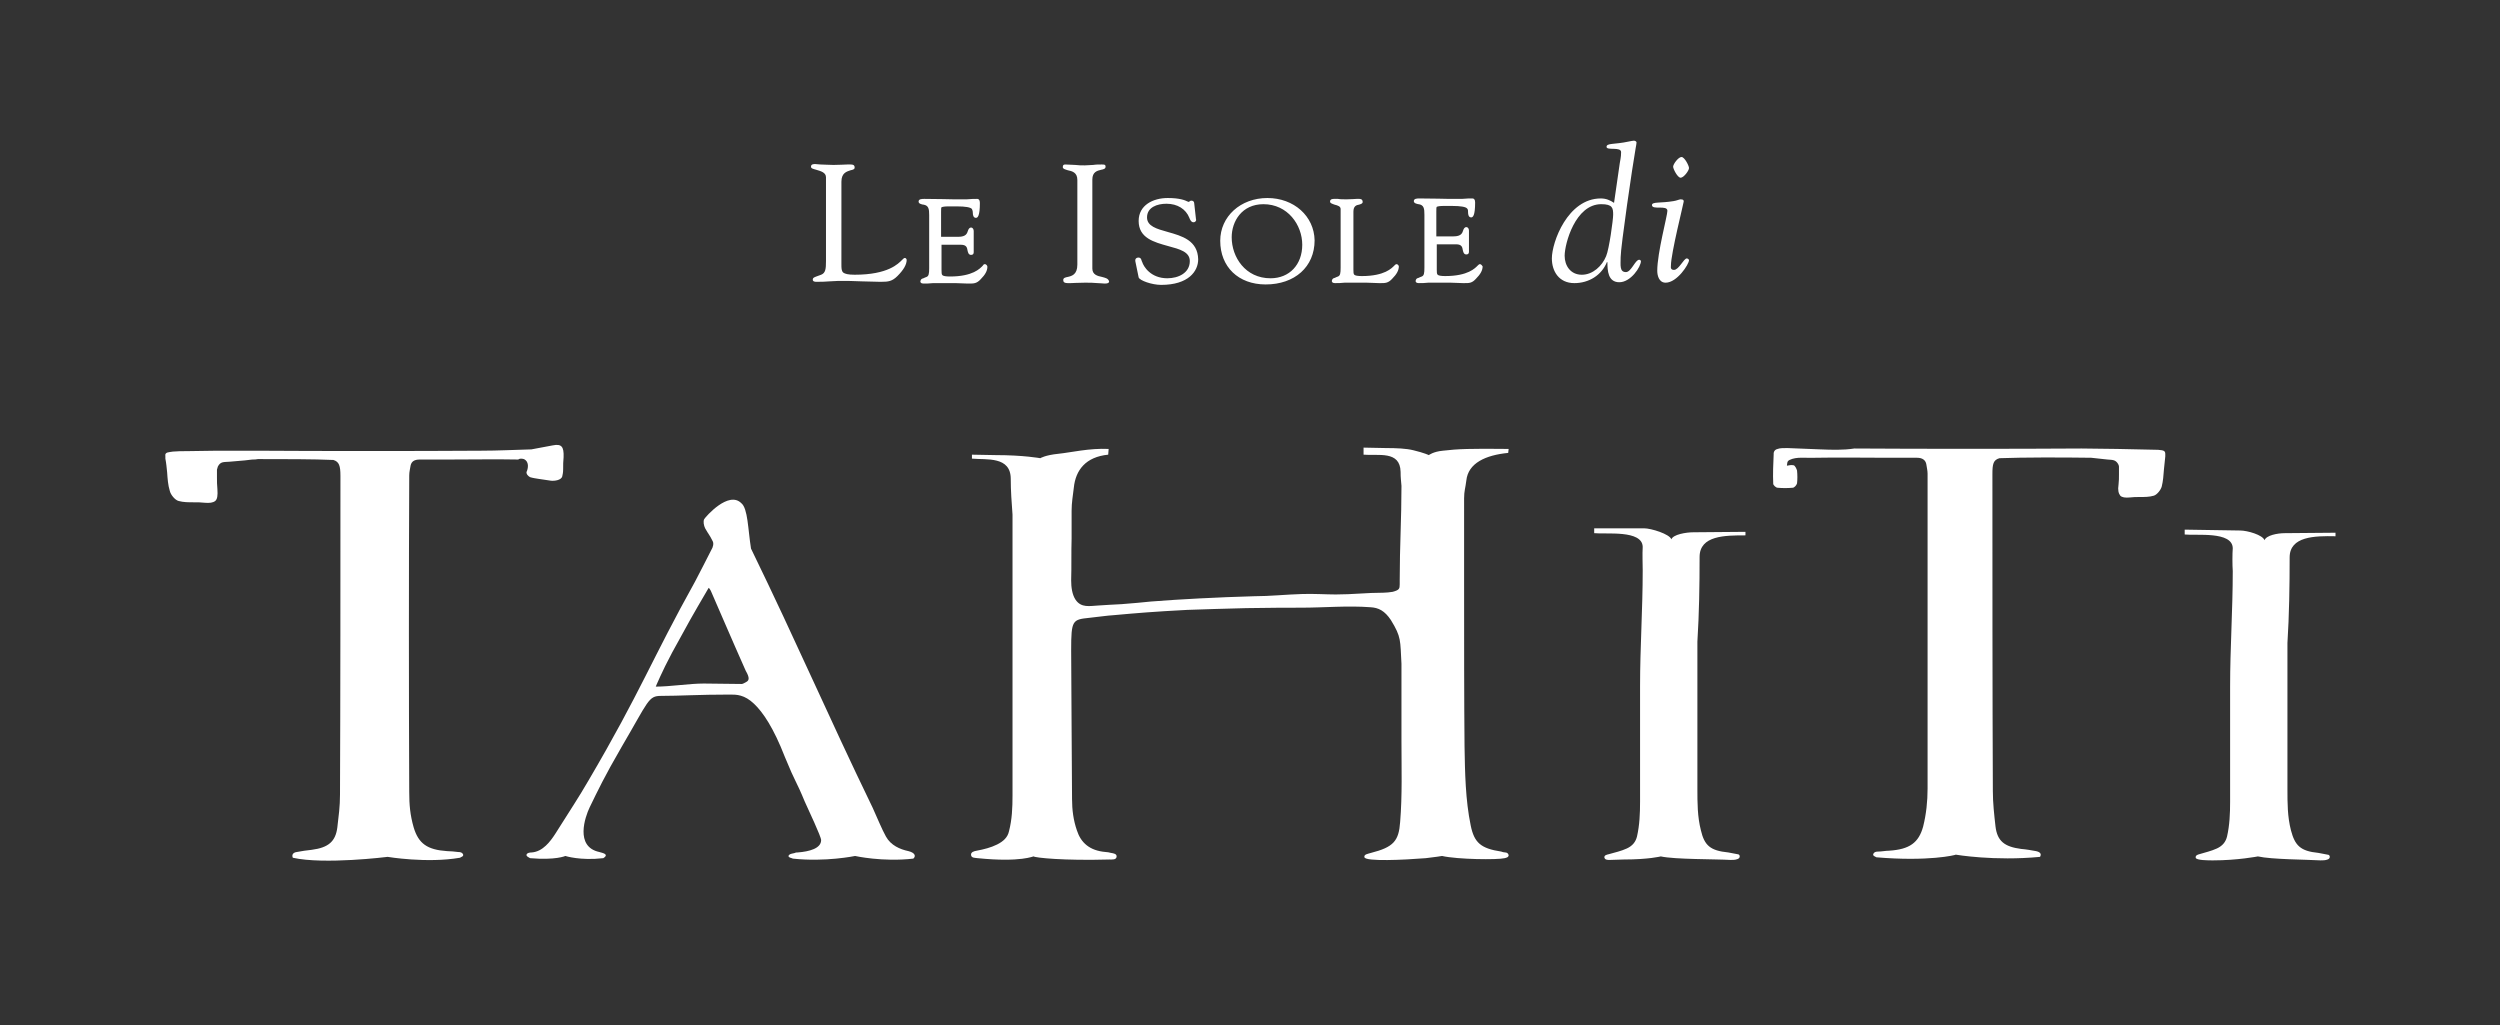
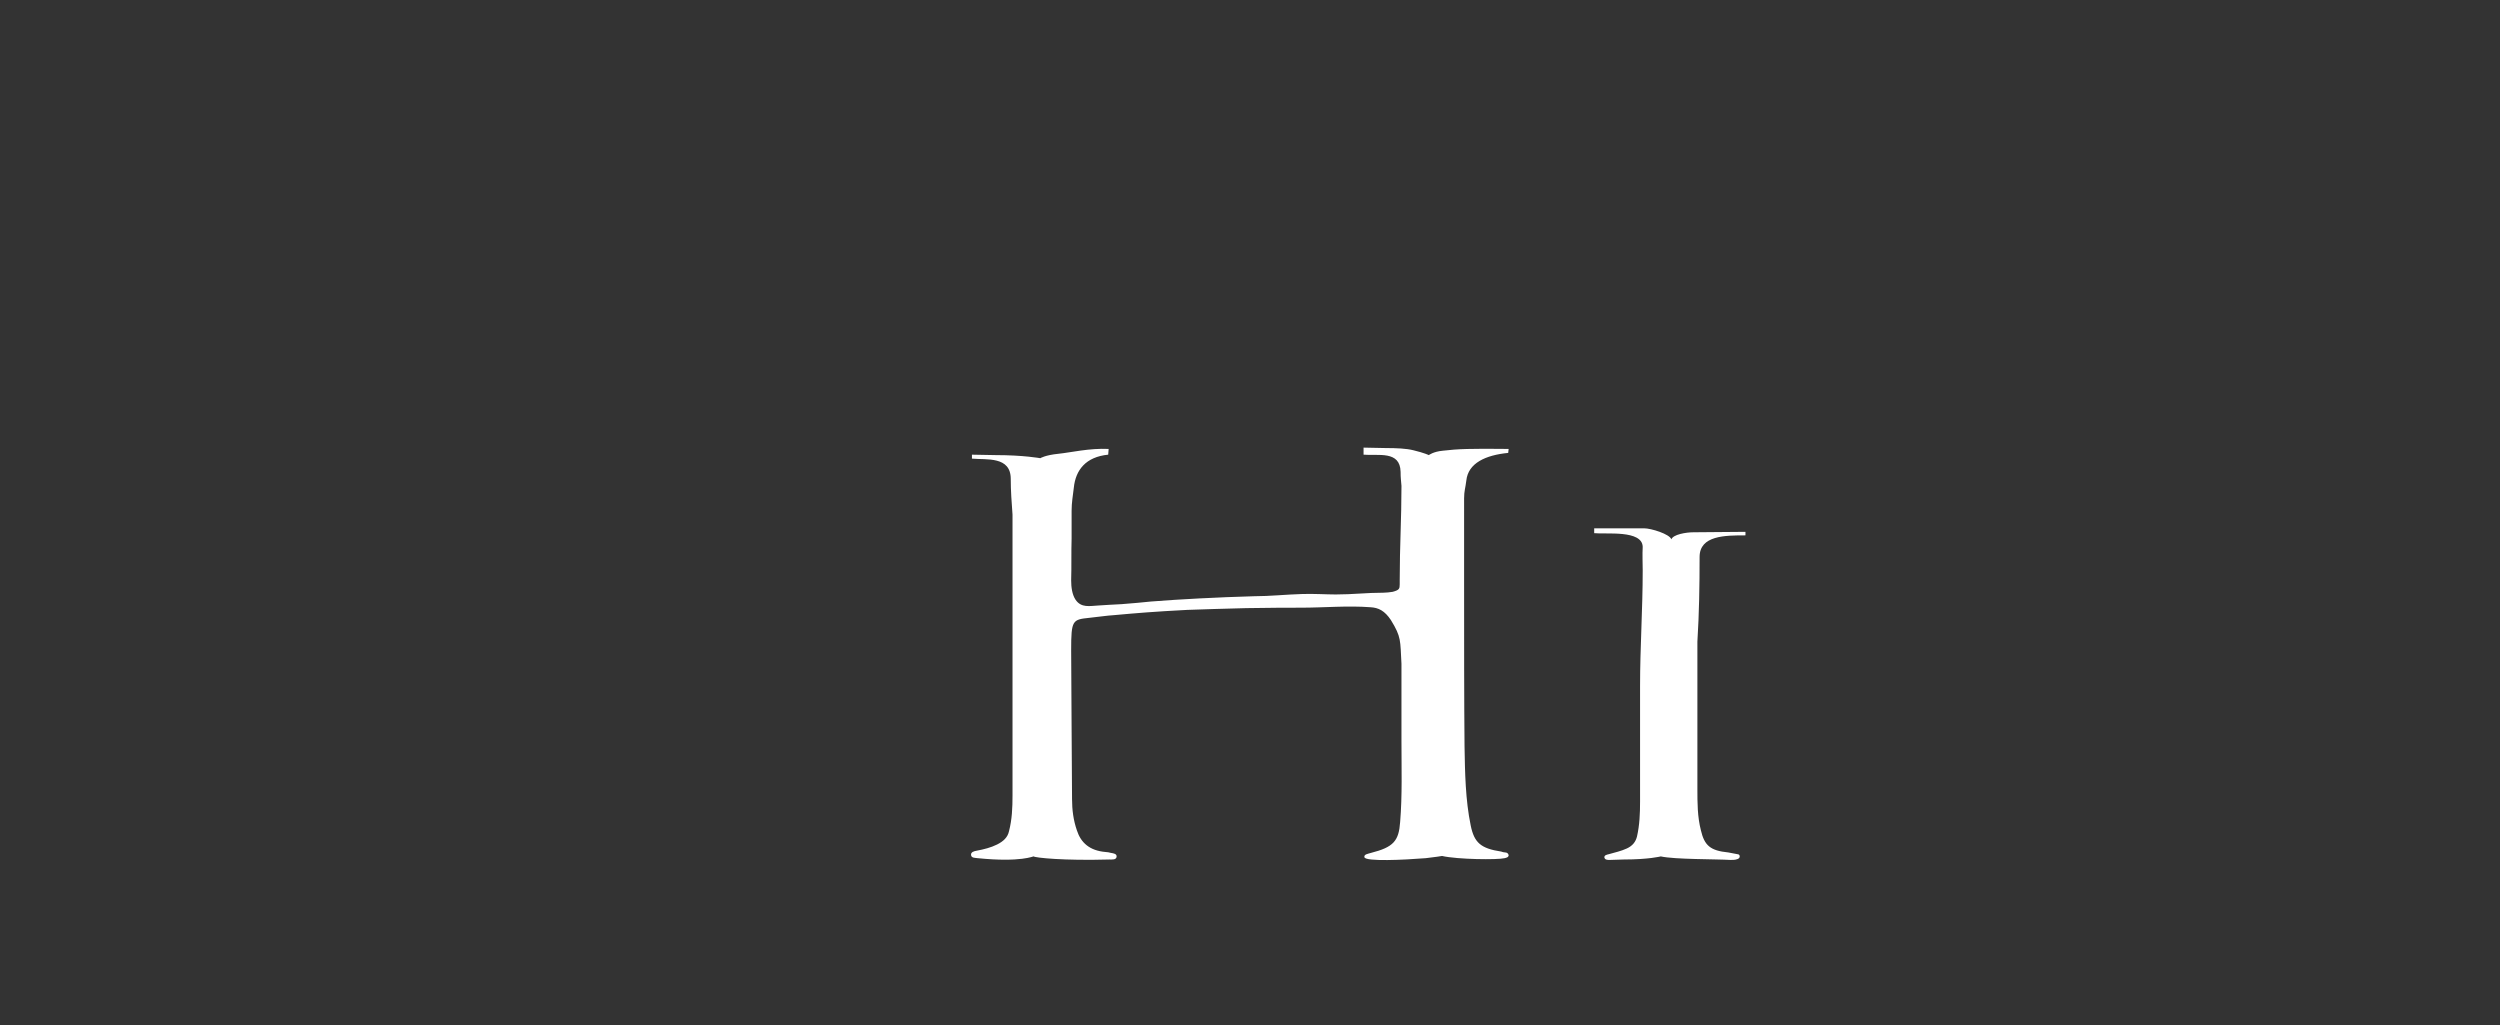
<svg xmlns="http://www.w3.org/2000/svg" xml:space="preserve" id="Layer_1" x="0" y="0" version="1.1" viewBox="0 0 566.9 232.5">
  <rect x="0" y="0" width="566.9" height="232.5" fill="#333333" stroke="none" />
  <style>.st1{fill-rule:evenodd;clip-rule:evenodd}.st1,.st2{fill:#fff}</style>
  <path d="M0 0h566.9v232.5H0z" style="fill-rule:evenodd;clip-rule:evenodd;fill:none" />
  <path d="M372.5 129.3c0 8.9-.6 17.5-.6 26.3v26.2c0 2.6-.1 5.3-.7 7.9-.3 1.2-1 2.1-2.3 2.7s-2.7.9-4.1 1.3c-.4.1-1 .2-1 .7.1.6.7.6 1.2.6 1.1 0 2.1-.1 3.2-.1 5.7 0 8.4-.7 8.4-.7 3.1.7 12.5.6 15.8.8.6 0 1.1 0 1.6-.2.3-.1.5-.3.5-.6s-.2-.5-.5-.5c-.7-.1-1.4-.3-2.1-.4-4.1-.4-5.4-1.6-6.2-5-.8-3.1-.8-6.3-.8-9.4v-33.4c.4-6.4.5-12.8.5-19.2 0-4.9 5.8-4.9 10.4-4.9v-.8l-11.8.1c-1.7 0-4.6.5-5 1.6-.4-1.2-4.6-2.5-6.2-2.5h-11.3v1.1c2.6.3 10.9-.8 11 3.1-.1 1.7 0 3.9 0 5.3m-61.6 64.1c-.6.2-1.7.3-1.5 1 .3 1 8.9.6 13.9.2 1.9-.2 3.7-.5 3.7-.5 3.5.8 12.6.9 14.2.5.4-.1.9-.2.9-.7-.1-.4-.4-.6-.8-.6-.3 0-.6-.1-.9-.2-4.6-.7-6.1-2-6.9-5.9-1.2-5.8-1.3-12-1.4-17.9-.1-10.3-.1-24.2-.1-37.2V113c0-1.7.3-2.3.5-4 .4-4 4.4-5.8 9.5-6.3l.1-.9c-8.6-.1-11.6 0-14.9.4-2.2.2-3.2 1-3.2 1s-1-.5-3.5-1.1c-1.6-.4-3.8-.5-6.3-.5l-5-.1v1.6c3.3.3 8.3-1 8.4 3.9 0 1.5.1 1.8.2 3.2 0 7.5-.4 13.6-.4 21.3v1c0 1-.1 1.3-1.6 1.7-.5.1-1.6.2-2.1.2-3.9 0-6.9.4-10.8.4-2.2 0-5.2-.2-7.7-.1-3.5.1-7.3.5-10.8.5-4 .1-8.5.3-12.5.5-3.6.2-7.3.4-10.9.7-2 .2-4 .4-6.7.6-2.5.1-3.2.2-5.2.3s-3.9.6-5.2-1.3c-.8-1.2-1-2.9-1-4.4.1-3.2 0-6.4.1-9.5v-6.3c0-1.8.3-3.5.5-5.2.4-4 2.7-7 7.8-7.5l.1-1.3c-4.4-.2-8.5.8-11.4 1.1-3 .3-4.1 1-4.1 1s-3.8-.7-10.1-.7l-5.4-.1v.9c3.3.3 8.8-.6 8.8 4.6 0 2.7.2 5.4.4 8.1v63.7c0 2.7-.1 5.4-.8 8.1-.3 1.4-1.3 2.3-2.7 3s-3 1.1-4.6 1.4c-.6.1-1.4.3-1.3 1s.9.6 1.5.7c9.9 1 12.7-.5 12.7-.4.3.3 6.8 1 17.2.7.6 0 1.5.1 1.6-.6s-.7-.8-1.3-.9c-.4-.1-.8-.2-1.2-.2-3.6-.3-5.6-2.1-6.5-4.9-.8-2.3-1.1-4.7-1.1-7.1 0-5.3-.1-10.7-.1-16 0-5.9-.1-11.9-.1-17.8 0-6.8.3-6.9 4.1-7.3 2.8-.3 3.9-.5 5.5-.6 5.5-.5 9.1-.8 16.7-1.2 2.9-.1 8.9-.3 13.4-.4 6.6-.1 8.6-.1 12.4-.1 5.2 0 10.6-.5 15.8-.1 1.8.1 3.2.8 4.6 2.9 2.4 3.9 2.1 4.6 2.4 9.9v17.6c0 6 .2 12.3-.3 18.3-.3 4.3-1.5 5.7-6.6 7" class="st1" />
-   <path d="M118.8 104.1c1.4.7.8 2.4.7 2.7 0 .1-.1.1-.1.2-.1.5.4 1 .8 1.2.6.2 1.4.3 2 .4.9.1 1.8.3 2.7.4.8.1 2.4-.1 2.6-1 .1-.4.2-.9.2-1.6 0-1.4 0-1.4.1-2.7.1-2.5-.5-3.1-2.5-2.7l-4.8.9c-3.8.1-7.6.3-11.4.3-15.2.1-36 .1-51.2 0h-8.6c-2.3 0-4.6.1-6.9.1-1.1 0-2.1 0-3.2.1l-.7.1c-.9.1-1.1.4-1 1v.5c.2 1 .3 2.1.4 3.1.1 1.5.2 2.9.6 4.2.2.9 1.2 2.1 2 2.3 1.1.3 2.2.3 3.5.3.8 0 1.6 0 2.4.1 1.1.1 1.9 0 2.4-.4s.6-1.3.5-2.7c-.1-.9-.1-1.8-.1-2.6v-1.8c.1-.2.1-.5.2-.7.6-1.2 1.4-1 2.6-1.1 1.1-.1 2.4-.2 3.5-.3.6-.1 1.1-.1 1.7-.2.4 0 .9 0 1.3-.1 6.1 0 12.6 0 17.1.2 1.3.4 1.6 1.3 1.6 3.6 0 21.3 0 51-.1 72.3 0 2.7-.3 4.8-.6 7.4-.4 3.2-2 4.6-5.8 5.1-1.1.1-2.3.3-3.4.5-.8.1-1.2.6-.9 1.3 7.1 1.6 21.5-.2 21.5-.2s8.9 1.5 16.4.2c.3-.2.9-.3.7-.8-.2-.4-.6-.5-1.1-.5-.9-.1-1.7-.2-2.5-.2-4.5-.3-6.5-1.7-7.6-5.4-.8-2.8-1-5.1-1-8-.1-21.2-.1-50.6 0-71.8 0-.8.2-1.5.3-2.2.2-1 .9-1.4 2.1-1.4h6.6c5.2 0 10.6-.1 15.7 0 .4-.3.9-.2 1.3-.1m294-2.2c-2.4-.1-5.2-.2-7.5-.3-.9 0-1.7 0-2.2.2q-.75.15-.9.9v.3c-.1 2.2-.2 4.5-.1 6.7 0 .3.6.9 1 .9 1.1.1 2.3.1 3.4 0 .4 0 .9-.6 1-1 .1-.9.1-1.9 0-2.9-.1-.4-.5-1.2-.8-1.2-.5-.1-1 0-1.5.1.1-.6 0-1 .6-1.3 1.6-.8 3.7-.4 5.9-.5 5.3-.1 11 0 16.4 0h6.6c1.2 0 1.9.5 2.1 1.4.1.7.3 1.5.3 2.2v71.4c0 2.9-.3 5.8-1 8.6-1 3.7-3.1 5.2-7.7 5.5-.8 0-1.7.2-2.5.2-.5 0-.9.1-1.1.5-.2.5.4.6.7.8 11.8 1 17.9-.5 18-.6 0 0 8.7 1.5 19.1.5.4-.7 0-1.1-.9-1.3-1.1-.2-2.2-.4-3.4-.5-3.8-.5-5.4-1.8-5.8-5.1-.3-2.7-.6-5.3-.6-8-.1-21.3-.1-50.6-.1-71.9 0-2.3.2-3.2 1.6-3.6 5.5-.2 13.7-.2 20.8-.1 1.1.1 2.7.3 3.7.4 1.1.1 1.8 0 2.4 1 .1.2.2.4.2.6v1.7c0 .8 0 1.6-.1 2.4-.2 1.2 0 2 .4 2.5.4.4 1.1.5 2.2.4.7-.1 1.5-.1 2.2-.1 1.1 0 2.2 0 3.2-.3.7-.2 1.6-1.3 1.8-2.1.3-1.2.4-2.5.5-3.9.1-.9.2-1.9.3-2.9v-.5c0-.7-.2-.9-1.6-1-3.1-.1-6.2-.1-9.3-.2l-8.1-.1c-15.6.1-35.8.1-51.5 0-2.6.4-5.2.3-7.7.2" class="st2" />
-   <path d="M506.3 129.5c0 8.8-.6 17.4-.6 26.2v26.1c0 2.6-.1 5.3-.7 7.9-.3 1.2-1 2.1-2.3 2.7s-2.7.9-4 1.3c-.4.1-.9.3-.8.8.1.6 2.9.6 3.9.6 5.6 0 10.2-.9 10.2-.9 3.1.7 10.9.7 14.2.9.5 0 1.1 0 1.6-.2.3-.1.5-.3.5-.6s-.2-.5-.5-.5c-.7-.1-1.4-.3-2.1-.4-4.1-.4-5.3-1.7-6.2-5.1-.8-3.1-.8-6.2-.8-9.3v-33.2c.4-6.3.5-13.1.5-19.4 0-4.8 5.7-4.9 10.4-4.8v-.8l-11.5.1c-1.7 0-4.2.5-4.6 1.6-.4-1.2-3.9-2.2-5.5-2.2l-12.6-.2v1.1c2.6.3 10.8-.8 10.9 3.1-.1 1.3-.1 3.8 0 5.2" class="st1" />
-   <path d="M182.5 181.8c.8 1.8 3.7 7.9 3.7 8.7 0 1.9-2.7 2.6-5.3 2.8-.7 0-.4.1-1 .2-.5.1-1 .2-1.1.6 0 .4.6.4 1 .6 7.4.8 14.1-.6 14.1-.6s6.2 1.4 13.2.6c.6-.5.5-1.3-1.1-1.7-1.9-.4-4-1.3-5.1-3.3-.9-1.6-2-4.3-3-6.5-10.5-21.7-16.9-36.8-27.6-58.8-.7-4.4-.7-9.1-2.2-10.3-2.9-2.9-8.1 3.1-8.4 3.6s-.1 1.5.2 2.1c.9 1.6.9 1.3 1.7 2.9.3.5.1 1.4-.3 2-.3.6-3.1 6.1-3.7 7.2-9.8 17.6-12.3 24.9-24.1 45-2.5 4.3-3.7 6-7.6 12.2-1.1 1.7-2.8 4-5.3 4.2-.5 0-1.1.1-1.2.5s.5.6.8.8c5.8.5 8-.5 8-.5s3.4 1.1 8.6.5c.8-.5.8-.9-.2-1.2-.2-.1-.5-.1-.7-.2-5.6-1.2-3.2-8-2.2-10.1 1.9-3.9 3.3-6.9 7.3-13.8 6.1-10.4 6-11.5 8.9-11.5 4.3 0 8.4-.3 15.7-.3 1.4 0 3.2 0 5.4 2.1 2 1.9 4.4 5.4 7 12.1 2.5 6.1 2.4 5 4.5 10.1m-14.3-26.7c-3.5 0-5.3-.1-8.6-.1s-7.6.7-10.9.7c0 0 0-.2 0 0 0 0 1.4-3.4 3.7-7.7 4-7.3 4.2-7.7 8.3-14.7 0 0 .2.1.5.7.8 1.8 5 11.6 7.9 18.1 1 1.7.7 2.2.2 2.5-.4.2-.8.5-1.1.5m37-96.6c-.2 0-.3.1-.6.4-.9.9-3.2 3.4-10.8 3.4-1.5 0-2.2-.2-2.6-.5-.4-.4-.4-1-.4-1.9V41.2c0-2 1.2-2.3 2.1-2.6.5-.1.9-.2.9-.6 0-.6-.4-.7-.9-.7h-.8c-.6 0-1.6.1-3.1.1-1.2 0-2.1-.1-2.9-.1-.5 0-.9-.1-1.2-.1-.4 0-1 0-1 .6 0 .4.5.5 1.2.7 1 .3 2.2.6 2.2 1.7v19c0 1.8-.1 2.7-1.1 3.1-.5.2-.8.3-1.1.4-.5.2-.8.3-.8.7 0 .5.6.5.8.5 1 0 2 0 3-.1.7 0 1.3-.1 2-.1 1.8 0 3.6 0 5.3.1 1.3 0 2.7.1 4 .1h.5c1.5 0 2.4-.1 3.6-1.3 1.4-1.4 2.1-2.6 2.1-3.7 0 0-.1-.4-.4-.4m18.1 1.4c-.2 0-.3.1-.5.4-.6.6-2.2 2.4-7.4 2.4-.9 0-1.5-.1-1.7-.3s-.2-.6-.2-1.2v-5.7h4.4c1.3 0 1.4.7 1.5 1.3.1.4.2 1 .8 1q.6 0 .6-.6v-4.8c0-.4-.2-.8-.6-.8s-.6.4-.7.7c-.2.6-.4 1.4-2.2 1.4h-3.9v-5.6c0-.6 0-1 .1-1.1.2-.1.7-.2 1.5-.2h2c1.9 0 3.1.2 3.4.6.1.2.2.5.2.9s.1 1.1.7 1.1c.4 0 .9-.4.9-3.4 0-.7-.3-.9-.6-.9-.5 0-1.5 0-2.4.1h-2.9c-1.2 0-3.1-.1-6.7-.1-.5 0-1.3 0-1.3.6 0 .5.6.6 1 .7h.1c1.2.2 1.3 1 1.3 2.4v12c0 1.3-.1 1.8-.6 2-.3.1-.5.2-.7.3-.4.1-.6.2-.7.7 0 .2.1.5.7.5.7 0 1.4 0 2.2-.1h5c.9 0 1.9.1 2.8.1h.4c1 0 1.7 0 2.6-1 1-1 1.5-1.9 1.5-2.8 0-.2-.2-.6-.6-.6m26.6 2.9c-1-.2-2.2-.5-2.2-1.9V40.7c0-1.7 1.1-2 2-2.2.5-.1 1-.2 1-.7s-.3-.5-.9-.5-1.3 0-1.9.1c-.6 0-1.3.1-1.9.1-.7 0-1.5 0-2.2-.1-.7 0-1.5-.1-2.2-.1-.4 0-.6.1-.6.6 0 .4.5.5 1.1.7 1 .2 2.2.5 2.2 2.2V60c0 2.3-1.3 2.6-2.2 2.8-.5.1-1 .2-1 .7s.3.7 1 .7h.7c.6 0 1.5-.1 3.2-.1 1 0 2 0 2.9.1.6 0 1.2.1 1.6.1.6 0 1-.1 1-.5-.2-.7-.9-.8-1.6-1m14.9-10.2c-2.5-.7-4.7-1.3-4.7-3.3 0-2.3 2.3-3.1 4.4-3.1 2.5 0 4.4 1.2 5.2 3.2.1.3.4 1 .9 1 .3 0 .4-.1.5-.2s.2-.3.1-.5l-.4-3.6c0-.4-.3-.6-.6-.6s-.4.1-.5.2l-.1.1s-.2-.1-.3-.1c-.6-.3-1.8-.8-4.5-.8-3.3 0-6.6 1.6-6.6 5.2 0 3.9 3.5 4.8 6.7 5.7 2.6.7 4.9 1.3 4.9 3.4 0 2.7-2.6 3.9-5.1 3.9-3.8 0-5.4-2.7-5.7-3.7l-.1-.2c-.1-.4-.2-.8-.8-.8-.2 0-.4.1-.5.2-.2.2-.2.5-.1.9l.7 3.4c.2.7 3 1.7 5.1 1.7 6.2 0 8.4-3.1 8.4-5.8-.1-4.3-3.7-5.3-6.9-6.2m22.6-7.7c-6.1 0-10.7 4.2-10.7 9.7 0 5.9 4.1 9.9 10.3 9.9 6.6 0 11.1-4 11.1-10-.1-5.5-4.7-9.6-10.7-9.6m.7 18.2c-5.7 0-8.8-4.8-8.8-9.3 0-3.6 2.3-7.5 7.2-7.5 5.5 0 8.8 4.7 8.8 9.2s-2.9 7.6-7.2 7.6m28.6-3.2c-.2 0-.3.1-.5.3-.6.6-2.2 2.4-7.4 2.4-.9 0-1.5-.1-1.7-.3s-.2-.6-.2-1.2V48c0-1.3.7-1.5 1.3-1.6.3-.1.8-.2.8-.6 0-.7-.6-.7-.8-.7h-.6c-.4 0-1.1.1-2.2.1-.8 0-1.5 0-2-.1h-.9c-.2 0-.9 0-.9.6 0 .4.5.5 1 .7.8.2 1.4.4 1.4 1v13.3c0 1.3-.1 1.8-.6 2-.3.1-.5.2-.7.3-.4.1-.6.2-.7.7 0 .2.1.5.7.5.7 0 1.4 0 2.2-.1h5c.9 0 1.9.1 2.8.1h.4c1 0 1.7 0 2.6-1 1-1 1.5-1.9 1.5-2.8 0-.1-.2-.5-.5-.5m18.9 0c-.2 0-.3.1-.5.3-.6.6-2.2 2.4-7.4 2.4-.9 0-1.5-.1-1.7-.3s-.2-.6-.2-1.2v-5.7h4.4c1.3 0 1.4.7 1.5 1.3.1.4.2 1 .8 1q.6 0 .6-.6v-4.8c0-.4-.2-.8-.6-.8s-.6.4-.7.7c-.2.6-.4 1.4-2.2 1.4h-3.9V48c0-.6 0-1 .1-1.1.2-.1.7-.2 1.5-.2h2c1.9 0 3.1.2 3.4.6.2.2.2.5.2.9s.1 1.1.7 1.1c.4 0 .9-.4.9-3.4 0-.7-.3-.9-.6-.9-.5 0-1.5 0-2.4.1h-2.9c-1.2 0-3.1-.1-6.7-.1-.5 0-1.3 0-1.3.6 0 .5.6.6 1 .7h.1c1.2.2 1.3 1 1.3 2.4v12c0 1.3-.1 1.8-.6 2-.3.1-.5.2-.7.3-.4.1-.6.2-.7.7 0 .2.1.5.7.5.7 0 1.4 0 2.2-.1h5c.9 0 1.9.1 2.8.1h.4c1.1 0 1.7 0 2.6-1 1-1 1.5-1.9 1.5-2.8-.1-.1-.3-.5-.6-.5M367.3 37c.3-1.6.3-2 .3-2.5 0-1.3-3.3-.3-3.3-1.2s1.8-.5 5-1.2c.6-.1.9-.2 1.2-.2s.6.2.6.4-.1.8-.2 1.3c-.7 3.9-3.4 22.4-3.4 24.7 0 1.8-.3 3.4 1.2 3.4 1.2 0 2.1-2.8 3-2.8.2 0 .4.2.4.3 0 1.3-2.3 4.8-4.9 4.8s-2.7-2.7-2.7-4.5l-.1-.1c-1.2 3-4.1 4.8-7.4 4.8-3.5 0-5.1-2.7-5.1-5.6 0-3.7 3.6-13.6 11.1-13.6 1.2 0 2.1.4 3 1zm-3.1 21.1c.7-1.6 1.6-8.3 1.6-9.4 0-1.5-.1-2.4-2.7-2.4-5.9 0-8.3 9-8.3 11.7 0 2.2 1.3 4.3 3.9 4.3 2.5 0 4.6-2 5.5-4.2m15.4 3.1c1.1 0 2.2-2.6 2.9-2.6.2 0 .5.2.5.4 0 .9-2.7 5.1-5.3 5.1-1.5 0-1.9-1.6-1.9-2.7 0-4.1 2.3-12.5 2.3-13.6 0-1.4-3.5-.1-3.5-1.3 0-.8 2-.4 4.9-.9.7-.1 1.3-.4 1.6-.4.7 0 .7.3.7.5 0 .3-2.9 11.8-2.9 14.5-.1.7.1 1 .7 1m1.5-20.9c-.7 0-1.7-2-1.7-2.5 0-.6 1.2-2.2 1.9-2.2s1.7 2 1.7 2.5c0 .6-1.2 2.2-1.9 2.2" class="st2" />
</svg>